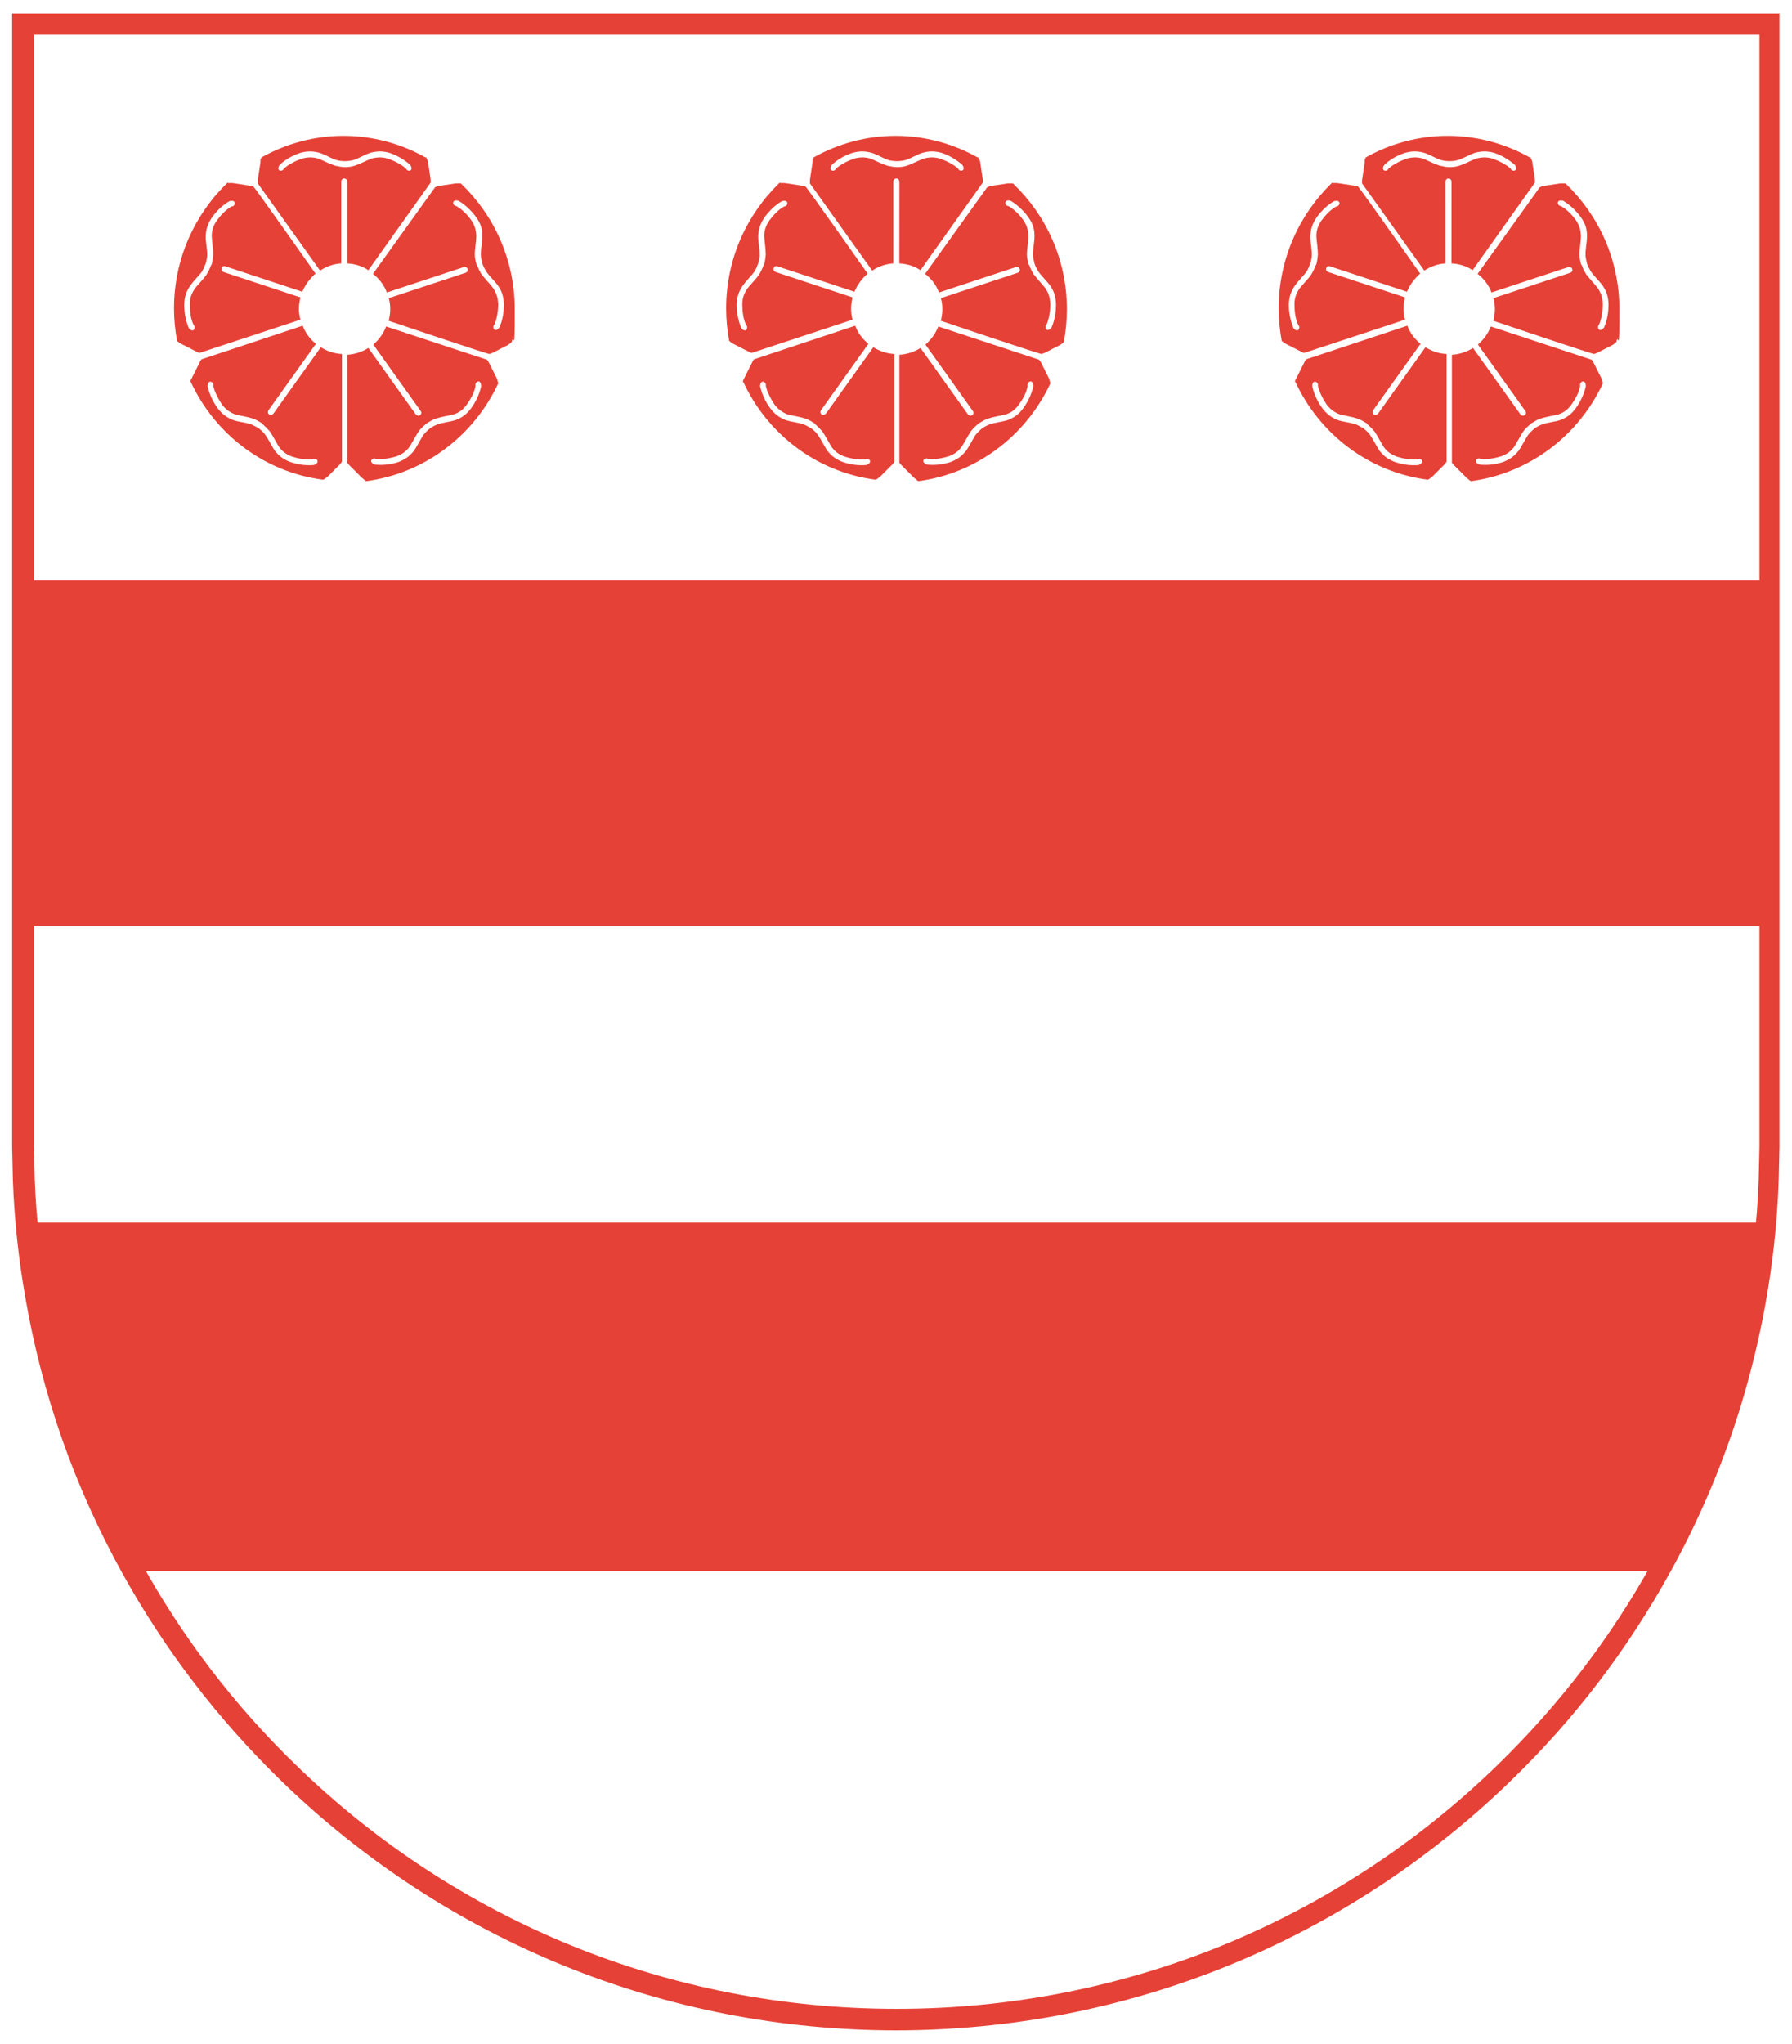
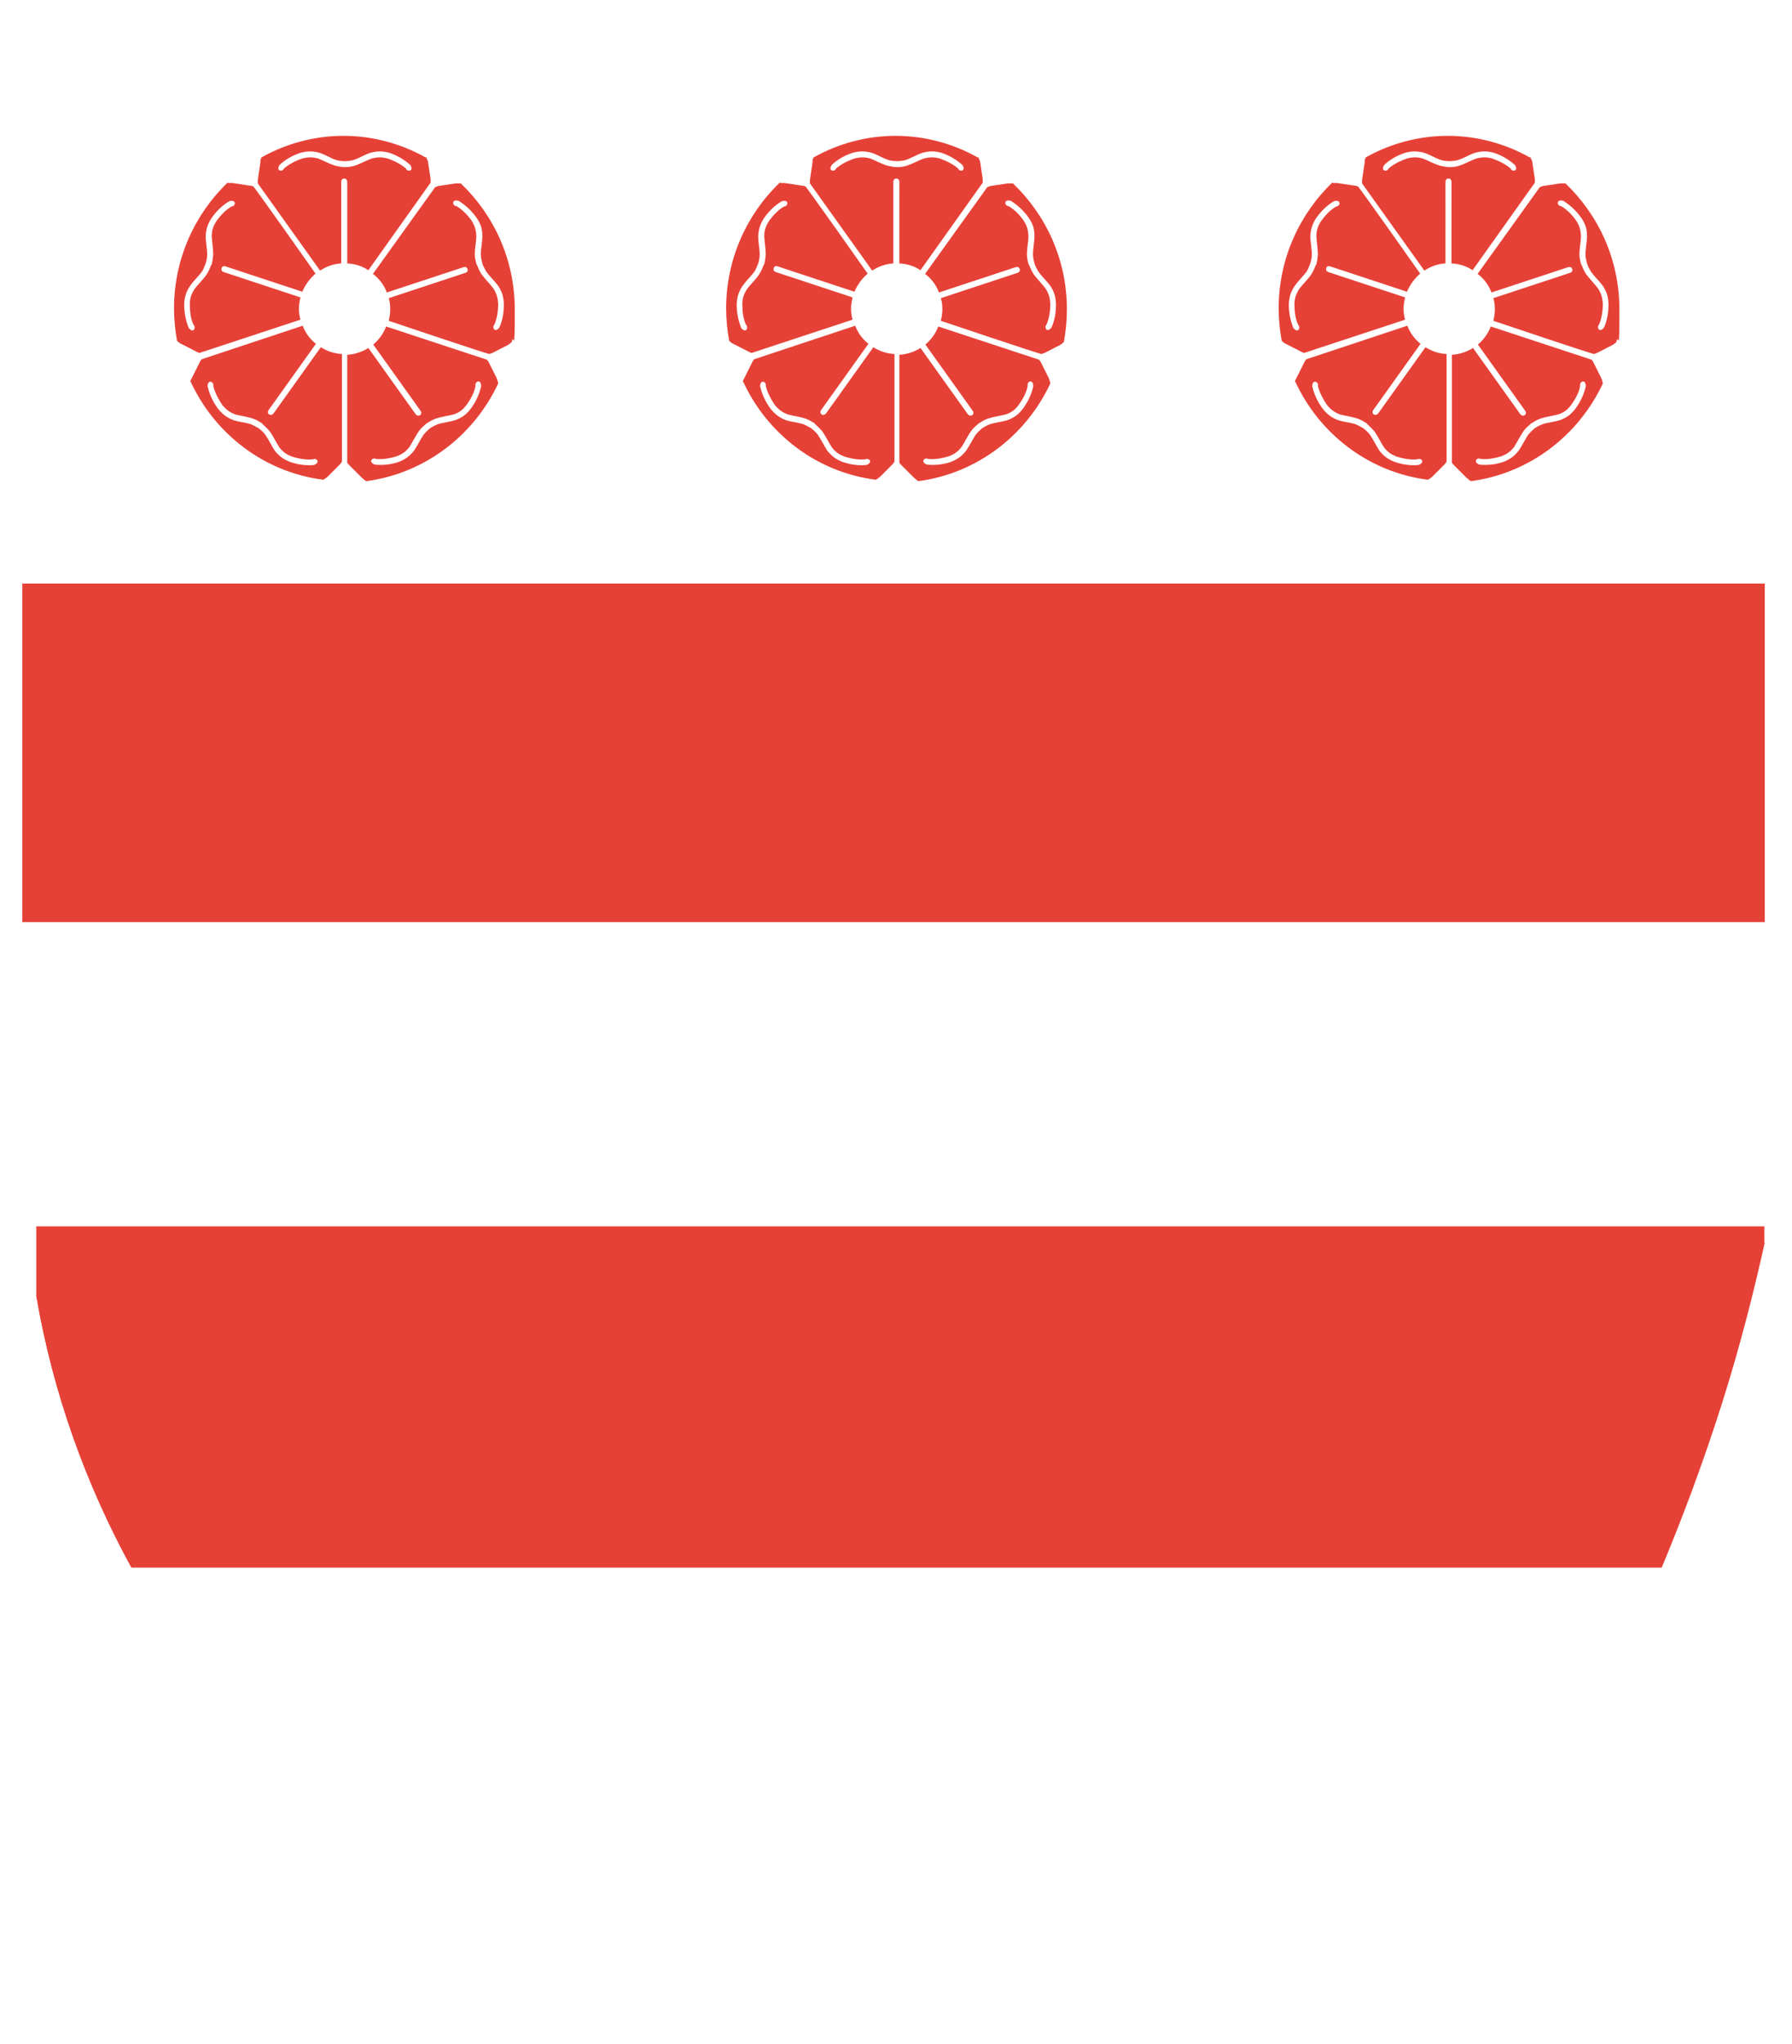
<svg xmlns="http://www.w3.org/2000/svg" viewBox="113.392 25.513 474.829 541.447" style="max-height: 500px" width="474.829" height="541.447">
-   <path d="M350.9 563.4c-61.3 0-119.3-23.6-163.3-66.4-16.6-16.2-30.7-34.6-41.9-54.9-12.6-22.8-21.2-47.3-25.6-72.9-1.8-10.1-2.9-20.5-3.3-31l-.2-8.9V29.1h468.3v300.1l-.2 9q-.3 8.55-1.2 16.8c-3.4 30.7-12.6 60-27.6 87.1-11.2 20.3-25.3 38.8-41.9 54.9-44 42.8-102 66.4-163.3 66.4ZM122.4 34.7v294.5l.2 8.8c.4 10.2 1.5 20.3 3.2 30.2 4.3 24.9 12.7 48.9 24.9 71.1 10.9 19.8 24.7 37.9 40.9 53.6 42.9 41.8 99.5 64.8 159.4 64.8s116.5-23 159.4-64.8c16.2-15.8 30-33.8 40.9-53.6 14.6-26.4 23.6-55 26.9-85 .6-5.4 1-10.9 1.2-16.4l.2-8.8V34.7z" fill="#E64137" />
  <path d="M386.1 95.7c.3.9.7 1.7 1.2 2.5 1 1.3 2.1 2.4 3.1 3.7.9 1.4 1.2 2.5 1.3 4.1 0 1.8-.3 3.9-1 5.5-.7.6 0 2.4 1.3.8.9-2 1.2-4.1 1.2-6.3-.1-2-.5-3.3-1.6-4.9-1-1.3-2.2-2.4-3.1-3.7-.4-.7-.8-1.4-1-2.1-.2-.8-.4-1.6-.4-2.4 0-1.6.4-3.2.4-4.9 0-2-.5-3.3-1.6-4.9-1.3-1.8-2.8-3.2-4.7-4.4-2-.5-1.6 1.4-.6 1.4 1.6.9 3 2.4 4 3.8.9 1.4 1.2 2.4 1.3 4.1 0 1.6-.4 3.2-.4 4.9 0 .9.2 1.8.5 2.8m-13.3 42c-.7.6-1.4 1.2-2 2-.9 1.3-1.6 2.8-2.5 4.2-1 1.3-1.9 1.9-3.4 2.5-1.7.5-3.7.9-5.5.7-.8-.5-2.2.7-.3 1.5 2.2.2 4.2 0 6.3-.7 1.8-.7 2.9-1.5 4.1-3 .9-1.3 1.6-2.8 2.5-4.2.5-.6 1.1-1.2 1.7-1.7.6-.4 1.3-.8 2.1-1.1 1.5-.5 3.1-.6 4.7-1.1 1.8-.7 2.9-1.5 4.1-3.1 1.3-1.8 2.2-3.7 2.7-5.9-.1-2.1-1.8-1.1-1.5-.1-.3 1.8-1.3 3.6-2.4 5.1-1 1.3-1.9 2-3.4 2.5-1.6.4-3.2.6-4.7 1.1-.9.3-1.7.8-2.5 1.3m-43.4 0c-.8-.5-1.6-1-2.5-1.3-1.5-.5-3.1-.7-4.7-1.1-1.5-.6-2.4-1.3-3.4-2.5-1-1.5-2-3.3-2.4-5.1.3-.9-1.4-1.9-1.5.1.5 2.2 1.4 4.1 2.7 5.9 1.2 1.5 2.3 2.4 4.1 3.1 1.5.5 3.1.6 4.7 1.1.7.3 1.4.7 2.1 1.1.6.5 1.2 1 1.7 1.7.9 1.3 1.6 2.8 2.5 4.2 1.2 1.5 2.3 2.3 4.1 3 2.1.7 4.1 1 6.3.8 1.9-.8.5-2-.3-1.5-1.8.2-3.8-.2-5.5-.7-1.5-.6-2.4-1.2-3.4-2.5-.9-1.4-1.6-2.9-2.5-4.2-.6-.7-1.3-1.4-2-2m-13.5-42c.3-.9.4-1.8.5-2.8 0-1.6-.3-3.2-.4-4.9 0-1.6.4-2.7 1.3-4.1 1.1-1.5 2.5-3 4-3.8 1 0 1.4-1.9-.6-1.4-1.9 1.1-3.4 2.6-4.7 4.4-1.1 1.7-1.5 3-1.6 4.9 0 1.6.4 3.2.4 4.9 0 .8-.2 1.6-.4 2.3-.3.8-.6 1.5-1 2.2-1 1.3-2.2 2.4-3.1 3.7-1.1 1.6-1.5 3-1.6 4.9q0 3.3 1.2 6.3c1.3 1.6 2-.2 1.3-.8-.8-1.6-1-3.7-1-5.5 0-1.6.4-2.7 1.3-4.1 1-1.3 2.2-2.4 3.1-3.7.5-.8.9-1.6 1.2-2.5m35.2-26c1 0 1.9-.1 2.8-.4 1.5-.5 2.9-1.3 4.5-1.9 1.6-.4 2.7-.4 4.2 0 1.7.6 3.6 1.5 4.9 2.7.3.9 2.2.7 1.1-1-1.7-1.5-3.5-2.5-5.5-3.2-1.9-.5-3.2-.5-5.1 0-1.5.5-2.9 1.4-4.4 1.9-.8.2-1.5.3-2.3.3s-1.6-.1-2.3-.3c-1.5-.5-2.9-1.4-4.4-1.9-1.9-.5-3.2-.5-5.1 0-2.1.7-3.9 1.7-5.5 3.2-1.1 1.7.8 1.9 1.1 1 1.3-1.2 3.2-2.1 4.9-2.7 1.6-.4 2.7-.4 4.2 0 1.5.6 2.9 1.4 4.5 1.9.9.2 1.8.4 2.8.4m7.2 28.3 16.5-23c.3-.1.5-.2.8-.3l4.6-.7h1.4c8.8 8.4 14.3 20.2 14.3 33.4 0 2.9-.3 5.8-.8 8.6l-.2.2c-.2.2-.5.4-.8.6l-4.1 2.1c-.3.1-.5.2-.8.3s-26.7-8.8-26.7-8.8c.2-.9.4-1.9.4-3s-.1-2-.4-3l20.3-6.7c.6-.2.7-.6.6-1s-.5-.7-1.1-.5l-20.3 6.7c-.7-1.9-1.9-3.5-3.5-4.8m14-31v.2c.2.3.3.6.4.9l.7 4.7v.9l-16.5 23.2c-1.6-1.1-3.6-1.7-5.6-1.8V73.7c0-.6-.4-.9-.8-.9s-.8.3-.8.9v21.6c-2 .1-3.9.8-5.6 1.9L328 74.1v-.9l.7-4.7V68c0-.3.2-.6.3-.8 6.4-3.6 13.9-5.7 21.7-5.7s15.3 2.1 21.7 5.7M320.1 74h1.2l4.6.7c.3 0 .6.1.9.2S343.3 98 343.3 98c-1.5 1.3-2.7 2.9-3.5 4.8l-20.3-6.7c-.6-.2-1 0-1.1.5-.1.4 0 .8.6 1l20.3 6.7c-.2.9-.4 1.9-.4 2.9s.1 2 .4 3l-26.7 8.8c-.3 0-.6-.2-.8-.3l-4.1-2.1c-.1 0-.3-.2-.4-.2-.2-.2-.5-.4-.7-.6-.5-2.8-.8-5.6-.8-8.6 0-13.1 5.5-25 14.3-33.4m-9.9 53v-.2c.1-.3.2-.6.4-.9l2.1-4.2c.1-.3.3-.5.5-.8l26.8-8.9c.7 1.9 1.9 3.5 3.5 4.8L331 134.1c-.4.5-.2 1 .1 1.2s.8.2 1.2-.3l12.5-17.5c1.6 1 3.5 1.7 5.6 1.8v28.5c-.2.3-.3.5-.5.7l-3.3 3.3c-.1.1-.2.2-.4.3-.2.2-.5.4-.8.5-15.6-2-28.7-12.1-35.1-26m46.3 26.2h-.2c-.3-.3-.5-.5-.8-.7l-3.3-3.3c-.2-.2-.4-.4-.6-.7v-28.6c2-.1 4-.8 5.6-1.8l12.5 17.5c.4.5.8.5 1.2.3.3-.2.5-.7.1-1.2l-12.5-17.5c1.5-1.3 2.7-2.9 3.4-4.8l26.7 8.8c.2.2.4.5.5.7l2.1 4.2c0 .1.1.3.2.5 0 .3.2.6.2.9-6.5 13.9-19.6 23.9-35.1 25.9m175.9-57.3c.3.9.7 1.7 1.2 2.5 1 1.3 2.1 2.4 3.1 3.7.9 1.4 1.2 2.5 1.3 4.1 0 1.8-.3 3.9-1 5.5-.7.6 0 2.4 1.3.8.9-2 1.2-4.1 1.2-6.3-.1-2-.5-3.3-1.6-4.9-1-1.3-2.2-2.4-3.1-3.7-.4-.7-.8-1.4-1-2.1-.2-.8-.4-1.6-.4-2.4 0-1.6.4-3.2.4-4.9 0-2-.5-3.3-1.6-4.9-1.3-1.8-2.8-3.2-4.7-4.4-2-.5-1.6 1.4-.6 1.4 1.6.9 3 2.4 4 3.8.9 1.4 1.2 2.4 1.3 4.1 0 1.6-.4 3.2-.4 4.9 0 .9.2 1.8.5 2.8m-13.3 42c-.7.6-1.4 1.2-2 2-.9 1.3-1.6 2.8-2.5 4.2-1 1.3-1.9 1.9-3.4 2.5-1.7.5-3.7.9-5.5.7-.8-.5-2.2.7-.3 1.5 2.2.2 4.2 0 6.3-.7 1.8-.7 2.9-1.5 4.1-3 .9-1.3 1.6-2.8 2.5-4.2.5-.6 1.1-1.2 1.7-1.7.6-.4 1.3-.8 2.1-1.1 1.5-.5 3.1-.6 4.7-1.1 1.8-.7 2.9-1.5 4.1-3.1 1.3-1.8 2.2-3.7 2.7-5.9-.1-2.1-1.8-1.1-1.5-.1-.3 1.8-1.3 3.6-2.4 5.1-1 1.3-1.9 2-3.4 2.5-1.6.4-3.2.6-4.7 1.1-.9.3-1.7.8-2.5 1.3m-43.5 0c-.8-.5-1.6-1-2.5-1.3-1.5-.5-3.1-.7-4.7-1.1-1.5-.6-2.4-1.3-3.4-2.5-1-1.5-2-3.3-2.4-5.1.3-.9-1.4-1.9-1.5.1.5 2.2 1.4 4.1 2.7 5.9 1.2 1.5 2.3 2.4 4.1 3.1 1.5.5 3.1.6 4.7 1.1.7.3 1.4.7 2.1 1.1.6.5 1.2 1 1.7 1.7.9 1.3 1.6 2.8 2.5 4.2 1.2 1.5 2.3 2.3 4.1 3 2.1.7 4.1 1 6.3.8 1.9-.8.5-2-.3-1.5-1.8.2-3.8-.2-5.5-.7-1.5-.6-2.4-1.2-3.4-2.5-.9-1.4-1.6-2.9-2.5-4.2-.6-.7-1.3-1.4-2-2m-13.5-42c.3-.9.4-1.8.5-2.8 0-1.6-.3-3.2-.4-4.9 0-1.6.4-2.7 1.3-4.1 1.1-1.5 2.5-3 4-3.8 1 0 1.4-1.9-.6-1.4-1.9 1.1-3.4 2.6-4.7 4.4-1.1 1.7-1.5 3-1.6 4.9 0 1.6.4 3.2.4 4.9 0 .8-.2 1.6-.4 2.3-.3.8-.6 1.5-1 2.2-1 1.3-2.2 2.4-3.1 3.7-1.1 1.6-1.5 3-1.6 4.9q0 3.3 1.2 6.3c1.3 1.6 2-.2 1.3-.8-.8-1.6-1-3.7-1-5.5 0-1.6.4-2.7 1.3-4.1 1-1.3 2.2-2.4 3.1-3.7.5-.8.9-1.6 1.2-2.5m35.3-26c1 0 1.9-.1 2.8-.4 1.5-.5 2.9-1.3 4.5-1.9 1.6-.4 2.7-.4 4.2 0 1.7.6 3.6 1.5 4.9 2.7.3.9 2.2.7 1.1-1-1.7-1.5-3.5-2.5-5.5-3.2-1.9-.5-3.2-.5-5.1 0-1.5.5-2.9 1.4-4.4 1.9-.8.2-1.5.3-2.3.3s-1.6-.1-2.3-.3c-1.5-.5-2.9-1.4-4.4-1.9-1.9-.5-3.2-.5-5.1 0-2.1.7-3.9 1.7-5.5 3.2-1.1 1.7.8 1.9 1.1 1 1.3-1.2 3.2-2.1 4.9-2.7 1.6-.4 2.7-.4 4.2 0 1.5.6 2.9 1.4 4.5 1.9.9.2 1.8.4 2.8.4m7.2 28.3 16.5-23c.3-.1.5-.2.8-.3l4.6-.7h1.4c8.8 8.4 14.3 20.2 14.3 33.4s-.3 5.8-.8 8.6l-.2.2c-.2.2-.5.4-.8.6l-4.1 2.1c-.3.1-.5.2-.8.3s-26.7-8.8-26.7-8.8c.2-.9.4-1.9.4-3s-.1-2-.4-3l20.3-6.7c.6-.2.7-.6.6-1s-.5-.7-1.1-.5l-20.3 6.7c-.7-1.9-1.9-3.5-3.5-4.8m13.9-31v.2c.2.3.3.6.4.9l.7 4.7v.9l-16.5 23.2c-1.6-1.1-3.6-1.7-5.6-1.8V73.7c0-.6-.4-.9-.8-.9s-.8.3-.8.9v21.6c-2 .1-3.9.8-5.6 1.9l-16.5-23.1v-.9l.7-4.7V68c0-.3.2-.6.3-.8 6.4-3.6 13.9-5.7 21.7-5.7s15.3 2.1 21.7 5.7M466.5 74h1.2l4.6.7c.3 0 .6.1.9.2S489.7 98 489.7 98c-1.5 1.3-2.7 2.9-3.5 4.8l-20.3-6.7c-.6-.2-1 0-1.1.5-.1.4 0 .8.6 1l20.3 6.7c-.2.9-.4 1.9-.4 2.9s.1 2 .4 3L459 119c-.3 0-.6-.2-.8-.3l-4.1-2.1c-.1 0-.3-.2-.4-.2-.2-.2-.5-.4-.7-.6-.5-2.8-.8-5.6-.8-8.6 0-13.1 5.5-25 14.3-33.4m-10 53v-.2c.1-.3.2-.6.4-.9l2.1-4.2c.1-.3.3-.5.5-.8l26.8-8.9c.7 1.9 1.9 3.5 3.5 4.8l-12.5 17.5c-.4.5-.2 1 .1 1.2s.8.2 1.2-.3l12.5-17.5c1.6 1 3.5 1.7 5.6 1.8v28.5c-.2.3-.3.5-.5.7l-3.3 3.3c-.1.1-.2.2-.4.3-.2.2-.5.4-.8.5-15.6-2-28.7-12.1-35.1-26m46.4 26.2h-.2c-.3-.3-.5-.5-.8-.7l-3.3-3.3c-.2-.2-.4-.4-.6-.7v-28.6c2-.1 4-.8 5.6-1.8l12.5 17.5c.4.5.8.5 1.2.3.3-.2.5-.7.1-1.2L505 116.8c1.5-1.3 2.7-2.9 3.4-4.8l26.7 8.8c.2.2.4.5.5.7l2.1 4.2c0 .1.1.3.2.5 0 .3.2.6.2.9C531.6 141 518.5 151 503 153M239.8 95.7c.3.9.7 1.7 1.2 2.5 1 1.3 2.1 2.4 3.1 3.7.9 1.4 1.2 2.5 1.3 4.1 0 1.8-.3 3.9-1 5.5-.7.6 0 2.4 1.3.8.9-2 1.2-4.1 1.2-6.3-.1-2-.5-3.3-1.6-4.9-1-1.3-2.2-2.4-3.1-3.7-.4-.7-.8-1.4-1-2.1-.2-.8-.4-1.6-.4-2.4 0-1.6.4-3.2.4-4.9 0-2-.5-3.3-1.6-4.9-1.3-1.8-2.8-3.2-4.7-4.4-2-.5-1.6 1.4-.6 1.4 1.6.9 3 2.4 4 3.8.9 1.4 1.2 2.4 1.3 4.1 0 1.6-.4 3.2-.4 4.9 0 .9.2 1.8.5 2.8m-13.3 42c-.7.6-1.4 1.2-2 2-.9 1.3-1.6 2.8-2.5 4.2-1 1.3-1.9 1.9-3.4 2.5-1.7.5-3.7.9-5.5.7-.8-.5-2.2.7-.3 1.5 2.2.2 4.2 0 6.3-.7 1.8-.7 2.9-1.5 4.1-3 .9-1.3 1.6-2.8 2.5-4.2.5-.6 1.1-1.2 1.7-1.7.6-.4 1.3-.8 2.1-1.1 1.5-.5 3.1-.6 4.7-1.1 1.8-.7 2.9-1.5 4.1-3.1 1.3-1.8 2.2-3.7 2.7-5.9-.1-2.1-1.8-1.1-1.5-.1-.3 1.8-1.3 3.6-2.4 5.1-1 1.3-1.9 2-3.4 2.5-1.6.4-3.2.6-4.7 1.1-.9.3-1.7.8-2.5 1.3m-43.5 0c-.8-.5-1.6-1-2.5-1.3-1.5-.5-3.1-.7-4.7-1.1-1.5-.6-2.4-1.3-3.4-2.5-1-1.5-2-3.3-2.4-5.1.3-.9-1.4-1.9-1.5.1.5 2.2 1.4 4.1 2.7 5.9 1.2 1.5 2.3 2.4 4.1 3.1 1.5.5 3.1.6 4.7 1.1.7.3 1.4.7 2.1 1.1.6.5 1.2 1 1.7 1.7.9 1.3 1.6 2.8 2.5 4.2 1.2 1.5 2.3 2.3 4.1 3 2.1.7 4.1 1 6.3.8 1.9-.8.5-2-.3-1.5-1.8.2-3.8-.2-5.5-.7-1.5-.6-2.4-1.2-3.4-2.5-.9-1.4-1.6-2.9-2.5-4.2-.6-.7-1.3-1.4-2-2m-13.5-42c.3-.9.4-1.8.5-2.8 0-1.6-.3-3.2-.4-4.9 0-1.6.4-2.7 1.3-4.1 1.1-1.5 2.5-3 4-3.8 1 0 1.4-1.9-.6-1.4-1.9 1.1-3.4 2.6-4.7 4.4-1.1 1.7-1.5 3-1.6 4.9 0 1.6.4 3.2.4 4.9 0 .8-.2 1.6-.4 2.3-.3.8-.6 1.5-1 2.2-1 1.3-2.2 2.4-3.1 3.7-1.1 1.6-1.5 3-1.6 4.9q0 3.3 1.2 6.3c1.3 1.6 2-.2 1.3-.8-.8-1.6-1-3.7-1-5.5 0-1.6.4-2.7 1.3-4.1 1-1.3 2.2-2.4 3.1-3.7.5-.8.9-1.6 1.2-2.5m35.3-26c1 0 1.9-.1 2.8-.4 1.5-.5 2.9-1.3 4.5-1.9 1.6-.4 2.7-.4 4.2 0 1.7.6 3.6 1.5 4.9 2.7.3.9 2.2.7 1.1-1-1.7-1.5-3.5-2.5-5.5-3.2-1.9-.5-3.2-.5-5.1 0-1.5.5-2.9 1.4-4.4 1.9-.8.2-1.5.3-2.3.3s-1.6-.1-2.3-.3c-1.5-.5-2.9-1.4-4.4-1.9-1.9-.5-3.2-.5-5.1 0-2.1.7-3.9 1.7-5.5 3.2-1.1 1.7.8 1.9 1.1 1 1.3-1.2 3.2-2.1 4.9-2.7 1.6-.4 2.7-.4 4.2 0 1.5.6 2.9 1.4 4.5 1.9.9.2 1.8.4 2.8.4m7.2 28.3 16.5-23c.3-.1.5-.2.8-.3l4.6-.7h1.4c8.8 8.4 14.3 20.2 14.3 33.4s-.3 5.8-.8 8.6l-.2.2c-.2.2-.5.4-.8.6l-4.1 2.1c-.3.1-.5.2-.8.3s-26.7-8.8-26.7-8.8c.2-.9.4-1.9.4-3s-.1-2-.4-3l20.3-6.7c.6-.2.7-.6.6-1s-.5-.7-1.1-.5l-20.3 6.7c-.7-1.9-1.9-3.5-3.5-4.8m14-31v.2c.2.3.3.6.4.9l.7 4.7v.9L211 97.1c-1.6-1.1-3.6-1.7-5.6-1.8V73.7c0-.6-.4-.9-.8-.9s-.8.3-.8.9v21.6c-2 .1-3.9.8-5.6 1.9l-16.5-23.1v-.9l.7-4.7V68c0-.3.2-.6.3-.8 6.4-3.6 13.9-5.7 21.7-5.7s15.3 2.1 21.7 5.7M173.8 74h1.2l4.6.7c.3 0 .6.1.9.2S197 98 197 98c-1.5 1.3-2.7 2.9-3.5 4.8l-20.3-6.7c-.6-.2-1 0-1.1.5-.1.4 0 .8.6 1l20.3 6.7c-.2.9-.4 1.9-.4 2.9s.1 2 .4 3l-26.7 8.8c-.3 0-.6-.2-.8-.3l-4.1-2.1c-.1 0-.3-.2-.4-.2-.2-.2-.5-.4-.7-.6-.5-2.8-.8-5.6-.8-8.6 0-13.1 5.5-25 14.3-33.4m-10 53v-.2c.1-.3.2-.6.4-.9l2.1-4.2c.1-.3.3-.5.5-.8l26.8-8.9c.7 1.9 1.9 3.5 3.5 4.8l-12.5 17.5c-.4.5-.2 1 .1 1.2s.8.2 1.2-.3l12.5-17.5c1.6 1 3.5 1.7 5.6 1.8v28.5c-.2.3-.3.5-.5.7l-3.3 3.3c-.1.1-.2.2-.4.3-.2.2-.5.4-.8.5-15.6-2-28.7-12.1-35.1-26m46.4 26.2h-.2c-.3-.3-.5-.5-.8-.7l-3.3-3.3c-.2-.2-.4-.4-.6-.7v-28.6c2-.1 4-.8 5.6-1.8l12.5 17.5c.4.5.8.5 1.2.3.3-.2.5-.7.1-1.2l-12.5-17.5c1.5-1.3 2.7-2.9 3.4-4.8l26.7 8.8c.2.2.4.5.5.7l2.1 4.2c0 .1.1.3.2.5 0 .3.2.6.2.9-6.5 13.9-19.6 23.9-35.1 25.9m-91 27.1H581v89.7H119.3z" fill="#E64137" />
-   <path d="M581.9 270.8H118.3v-91.5h463.5v91.5Zm-461.7-1.9H580v-87.8H120.2zm2.8 99.8c4.4 25.7 13.1 49.9 25.2 72z" fill="#E64137" />
+   <path d="M581.9 270.8H118.3v-91.5v91.5Zm-461.7-1.9H580v-87.8H120.2zm2.8 99.8c4.4 25.7 13.1 49.9 25.2 72z" fill="#E64137" />
  <path d="M580.9 354.7v-4.3H123v18.4c4.4 25.7 13.1 49.9 25.2 72h405.5c5.5-13.2 11-27.8 16.1-43.9 4.7-14.9 8.3-29.1 11.2-42.2Z" fill="#E64137" />
-   <path d="M554.3 441.7H147.7l-.3-.5c-12.5-22.6-21-46.9-25.3-72.3v-19.5h459.8v5.5c-3.1 14.2-6.9 28.4-11.2 42.3-4.6 14.8-10.1 29.6-16.1 44l-.2.6Zm-405.5-1.9h404.3c5.9-14.1 11.2-28.6 15.8-43.2 4.3-13.8 8.1-27.9 11.1-42v-3.3H123.9v17.5c4.3 24.8 12.6 48.8 24.9 71.1Z" fill="#E64137" />
</svg>